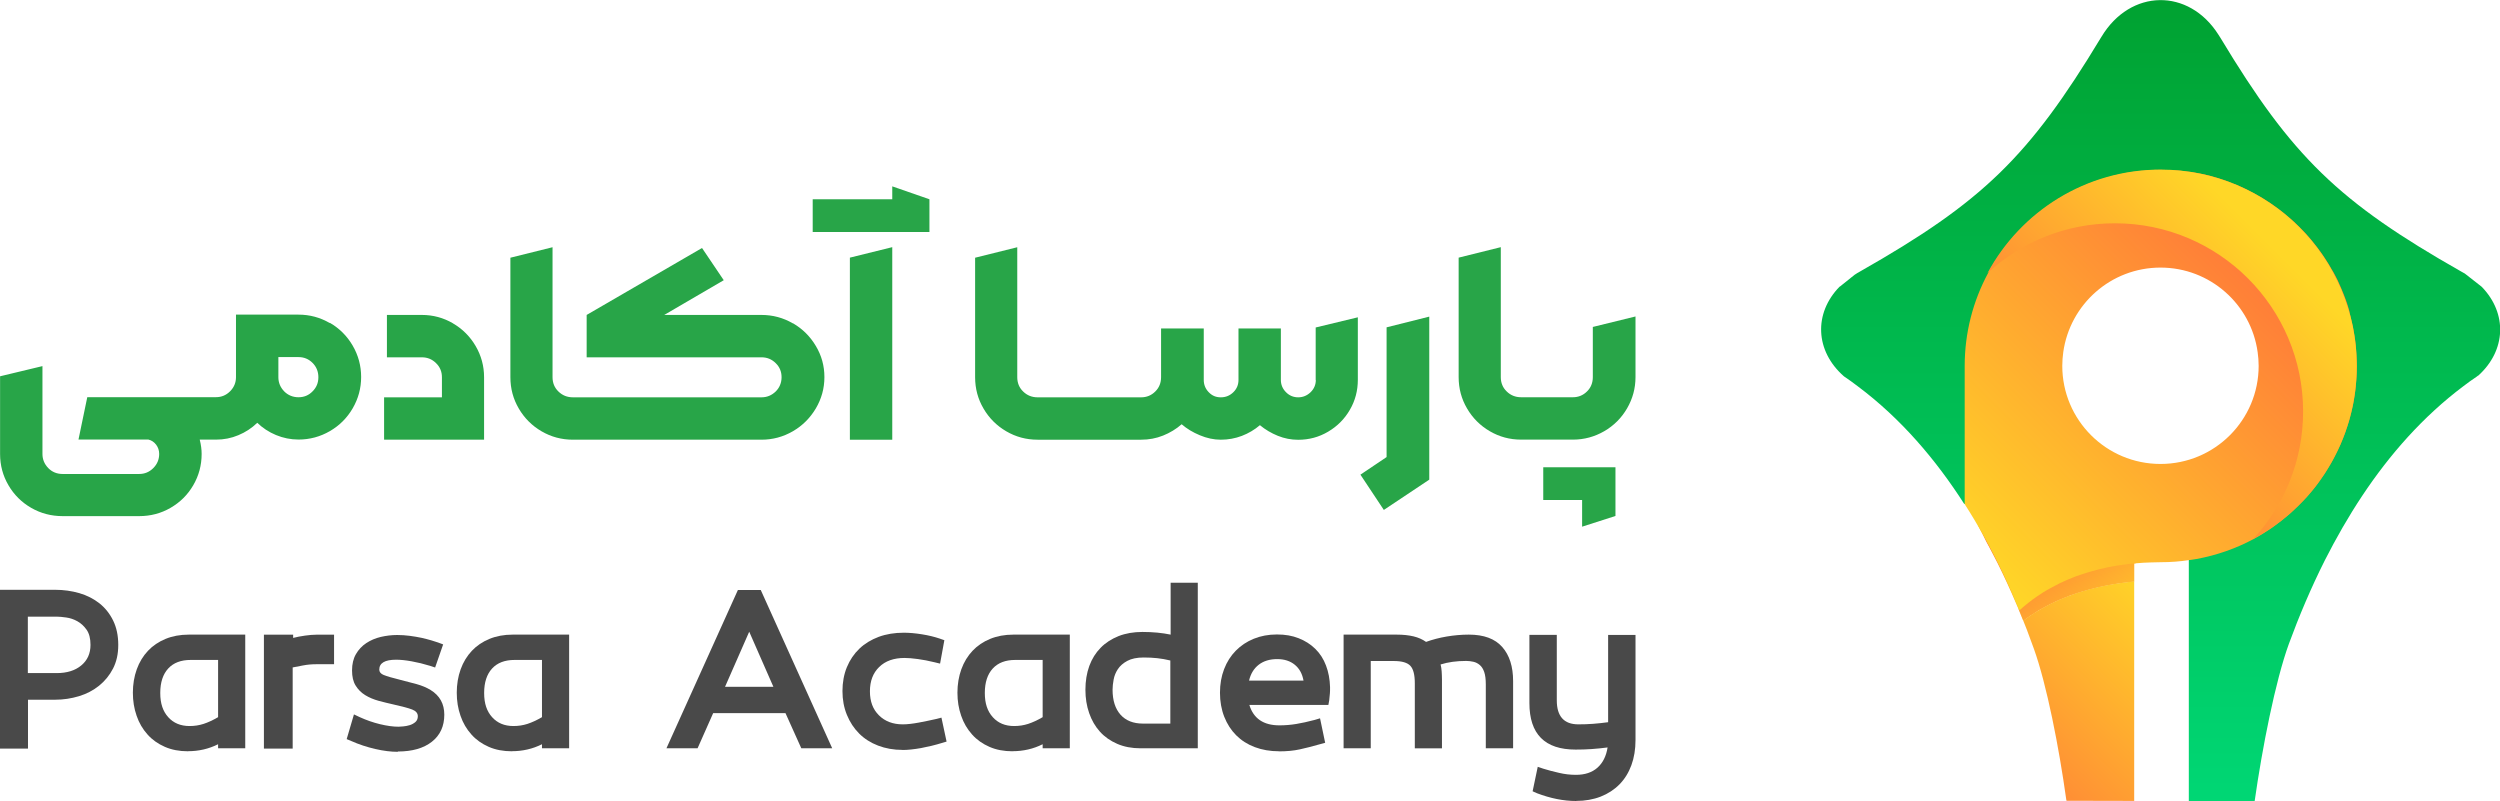
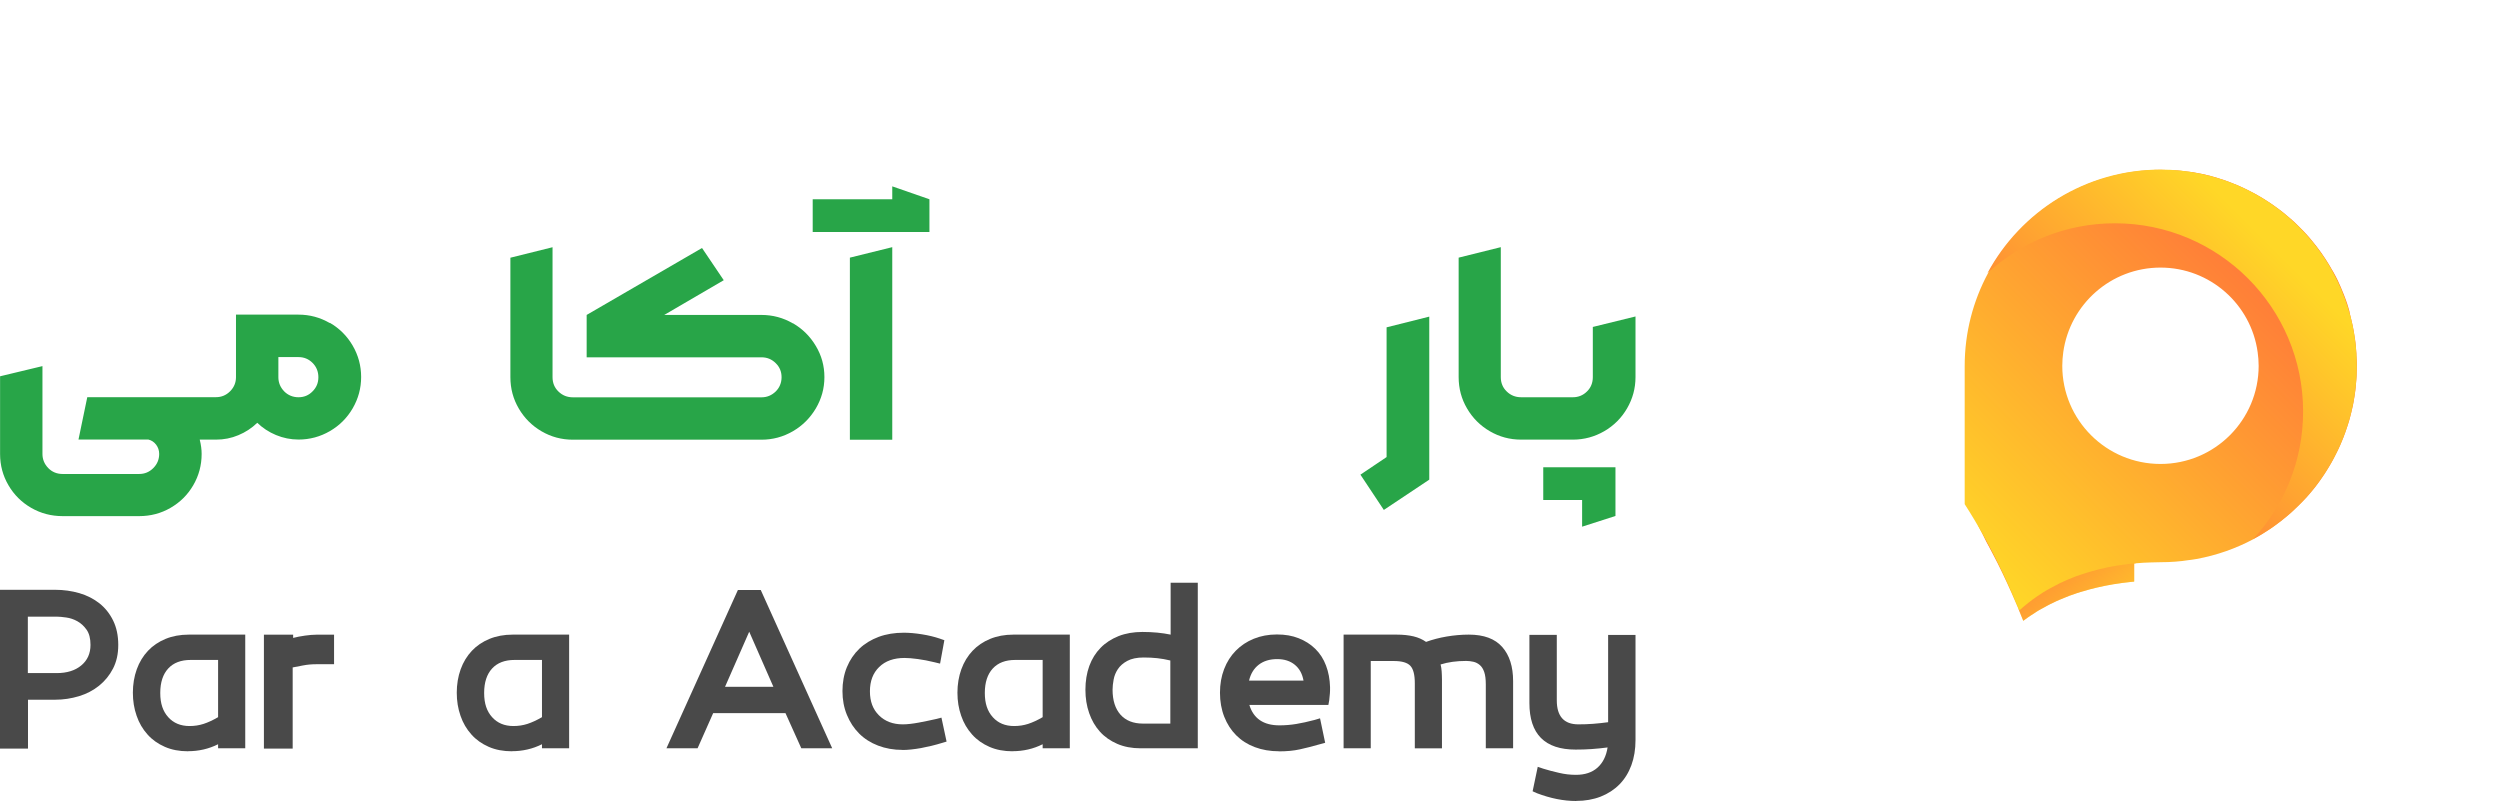
<svg xmlns="http://www.w3.org/2000/svg" xmlns:xlink="http://www.w3.org/1999/xlink" viewBox="0 0 326.81 104.71">
  <defs>
    <linearGradient id="linear-gradient" x1="282.44" y1="0" x2="282.44" y2="113.34" gradientUnits="userSpaceOnUse">
      <stop offset="0" stop-color="#00a231" />
      <stop offset="1" stop-color="#00db7a" />
    </linearGradient>
    <linearGradient id="linear-gradient-2" x1="285.09" y1="79.32" x2="256.18" y2="108.76" gradientUnits="userSpaceOnUse">
      <stop offset="0" stop-color="#ffd727" />
      <stop offset="1" stop-color="#ff6e3b" />
    </linearGradient>
    <linearGradient id="linear-gradient-3" x1="273.22" y1="78.62" x2="270.08" y2="68.42" xlink:href="#linear-gradient-2" />
    <linearGradient id="linear-gradient-4" x1="266.66" y1="82.57" x2="276.8" y2="72.43" gradientUnits="userSpaceOnUse">
      <stop offset="0" stop-color="#ff6e3b" />
      <stop offset="1" stop-color="#ffa231" />
    </linearGradient>
    <linearGradient id="linear-gradient-5" x1="257.21" y1="73.05" x2="300.57" y2="29.69" xlink:href="#linear-gradient-2" />
    <linearGradient id="linear-gradient-6" x1="267.22" y1="63.04" x2="297.51" y2="32.76" gradientUnits="userSpaceOnUse">
      <stop offset="0" stop-color="#ff6e3b" />
      <stop offset="1" stop-color="#ffd727" />
    </linearGradient>
  </defs>
  <g style="isolation: isolate;">
    <g id="Layer_1" data-name="Layer 1">
      <g>
        <g>
-           <path d="m323.94,49.1s-.05.03-.06.05c-.04.04-.09.05-.12.09-.59.39-1.17.81-1.73,1.24-5.29,3.97-9.65,8.94-13.23,14.33-1.81,2.72-3.42,5.55-4.87,8.4-1.85,3.68-3.41,7.39-4.72,10.96-1.77,4.86-3.48,13.59-4.47,20.54h-8.61v-31.74c0-1.17.18-2.31.52-3.41,10.15-2.06,17.79-11.03,17.79-21.78,0-12.28-9.95-22.23-22.23-22.23s-22.23,9.95-22.23,22.23c0,6.84,3.09,12.95,7.95,17.03-2.71-.29-10.72.67-11.15,1.08,0,0,0,0,0,0-3.7-5.78-8.28-11.18-13.96-15.42-.56-.43-1.13-.84-1.71-1.23-.03-.03-.05-.04-.07-.05-3.77-3.31-3.96-8.24-.56-11.72,0,0,0,0,.03,0,.58-.48,1.23-.99,1.92-1.54.23-.16.49-.31.74-.45,15.99-9.08,22.08-15,31.44-30.51.03-.05.07-.11.1-.16,3.79-6.3,11.41-6.39,15.29-.28.09.15.19.29.28.44,9.34,15.51,15.44,21.43,31.43,30.51.18.1.35.2.52.29,0,0,.02.02.02.02.79.61,1.51,1.18,2.16,1.69,0,.02.02.03.03.03,3.34,3.46,3.18,8.3-.48,11.6Z" style="fill: url(#linear-gradient);" />
          <g>
-             <path d="m278.99,76.02v28.68l-8.84-.02s0-.04-.02-.06c0-.03,0-.05-.02-.09-.94-6.79-2.56-15.08-4.24-19.74-.12-.35-.25-.7-.39-1.06-.16-.46-.34-.91-.51-1.38-.16-.4-.31-.8-.48-1.21.1-.07.2-.16.3-.23.25-.18.49-.36.76-.53.18-.13.36-.25.56-.36.02,0,.04-.02.05-.04.22-.14.45-.27.68-.4h0c.25-.15.49-.28.75-.41.27-.16.56-.29.86-.43.26-.12.51-.24.78-.36.28-.12.57-.24.88-.36.3-.12.6-.23.92-.34.31-.12.62-.22.95-.32.39-.12.8-.24,1.22-.35.27-.07.56-.15.84-.21,1.42-.34,2.97-.59,4.64-.77.1,0,.21-.02.31-.03Z" style="fill: url(#linear-gradient-2);" />
            <path d="m281.72,68.6v4.11c-.88.02-1.72.07-2.51.16v.76c-.07,0-.15,0-.22.02v2.38c-.1,0-.21.02-.31.03-1.68.17-3.22.43-4.64.77-.28.06-.57.14-.84.21-.42.11-.83.23-1.22.35-.33.1-.64.2-.95.32-.32.1-.62.21-.92.34-.3.11-.59.24-.88.36-.26.11-.53.23-.78.36-.3.14-.58.27-.86.43-.26.13-.5.26-.75.41h0c-.24.13-.47.26-.68.4-.02.02-.04.03-.05.04-.19.12-.37.24-.56.36-.26.16-.51.35-.76.53-.1.07-.2.15-.3.22-.17-.45-.36-.9-.55-1.36-.03-.05-.05-.12-.07-.17-.29-.68-.59-1.38-.89-2.07-.78-1.76-1.61-3.53-2.54-5.28-.26-.48-.5-.98-.78-1.46-.35-.73-.71-1.46-1.09-2.18h23.15Z" style="fill: url(#linear-gradient-3);" />
            <path d="m279.21,72.86v.76c-.07,0-.15,0-.22.02v2.38c-.1,0-.21.02-.31.03-1.68.17-3.22.43-4.64.77-.28.06-.57.14-.84.21-.42.11-.83.23-1.22.35-.33.1-.64.2-.95.32-.32.1-.62.21-.92.34-.3.11-.59.24-.88.36-.26.11-.53.23-.78.36-.3.14-.58.27-.86.43-.26.13-.5.26-.75.41h0c-.24.13-.47.26-.68.4-.02.02-.04.03-.05.04-.19.12-.37.24-.56.36-.26.16-.51.35-.76.53-.1.07-.2.15-.3.22-.17-.45-.36-.9-.55-1.36-.03-.05-.05-.12-.07-.17.11-.12.23-.24.36-.35.8-.75,1.69-1.48,2.68-2.15.26-.17.52-.34.79-.51.28-.17.57-.35.88-.51.22-.13.45-.25.68-.36.39-.22.79-.41,1.21-.59.33-.16.68-.29,1.02-.43.32-.13.64-.26.98-.36.21-.07.42-.15.64-.21.22-.08.45-.15.68-.21.73-.22,1.5-.4,2.29-.57.22-.05.44-.09.67-.13.21-.04.43-.07.65-.11.43-.07.86-.13,1.3-.18.1,0,.21-.03.31-.04.07,0,.14-.02.21-.03h0Z" style="fill: url(#linear-gradient-4); mix-blend-mode: multiply; opacity: .47;" />
            <path d="m308.06,46.85c0-.11,0-.23-.02-.34,0-.06,0-.14,0-.2t0-.02h0s0-.05,0-.08c-.02-.34-.05-.68-.08-1.01-.03-.28-.05-.57-.1-.85,0-.04,0-.07-.02-.1-.03-.26-.07-.52-.12-.78-.03-.18-.05-.36-.1-.54-.02-.09-.04-.19-.05-.29-.05-.27-.12-.56-.19-.83-.05-.23-.11-.46-.17-.68,0,0,0,0,0,0,0-.08-.04-.16-.06-.24,0,0,0,0,0,0,0,0,0-.02,0-.03,0-.02,0-.03,0-.04,0-.02,0-.03,0-.04-.05-.18-.09-.36-.15-.54-.09-.33-.2-.65-.32-.99-.09-.24-.18-.5-.28-.74-.02-.05-.05-.12-.07-.17-.02-.06-.05-.13-.08-.19-.06-.17-.14-.35-.21-.51,0-.02,0-.03-.02-.05-.13-.32-.27-.62-.42-.94-.17-.36-.36-.7-.55-1.05-.04-.05-.06-.1-.1-.16-.03-.06-.05-.12-.1-.16-.15-.27-.3-.55-.47-.81-.23-.38-.47-.75-.72-1.11-.08-.13-.17-.26-.26-.38-.07-.1-.16-.21-.24-.32-.23-.32-.47-.63-.72-.93-.09-.12-.19-.24-.29-.36,0-.02-.02-.04-.04-.05-.2-.25-.42-.49-.64-.73-.22-.25-.45-.48-.68-.71-.12-.13-.24-.25-.36-.36-.04-.05-.08-.09-.13-.13-.13-.14-.26-.26-.37-.36-.06-.06-.14-.13-.21-.18,0,0-.02-.03-.04-.04-.08-.07-.16-.15-.25-.22-.15-.13-.3-.26-.45-.38-.37-.33-.77-.64-1.17-.93-.51-.38-1.03-.75-1.57-1.08-.11-.08-.22-.15-.33-.21-.12-.08-.25-.16-.37-.23-.04-.03-.07-.05-.11-.06-.25-.15-.49-.29-.74-.42-.19-.11-.38-.21-.58-.3-.3-.16-.62-.3-.93-.46-.16-.07-.31-.15-.47-.21-.16-.06-.32-.14-.47-.2-.04-.03-.08-.05-.13-.05-.2-.09-.41-.17-.63-.25-.14-.05-.28-.11-.43-.16-.09-.04-.19-.07-.28-.1-.05-.02-.09-.03-.14-.05-.12-.05-.24-.08-.36-.11-.13-.05-.25-.08-.37-.12-.03-.02-.05-.03-.08-.03-.25-.08-.49-.15-.74-.21-.14-.05-.28-.08-.43-.11-.07-.02-.14-.04-.21-.05-.14-.05-.27-.07-.42-.1-.13-.03-.26-.05-.38-.08,0,0-.02,0-.03,0-.28-.06-.56-.11-.84-.16-.11-.02-.22-.04-.33-.05-.03,0-.05,0-.07,0-.08-.02-.16-.03-.26-.04,0,0-.03,0-.05,0-.32-.05-.65-.09-.98-.12-.28-.04-.57-.05-.85-.06-.15,0-.3-.02-.45-.03-.06,0-.13,0-.19,0s-.13,0-.19,0c-.31-.02-.63-.03-.95-.03-.48,0-.96,0-1.43.05-.13,0-.26,0-.38.03-.1,0-.2,0-.29.02-.06,0-.14,0-.2.02-.02,0-.04,0-.05,0h-.05c-.1,0-.2,0-.3.03-.03,0-.05,0-.08.02-.26.03-.54.05-.8.09-.25.03-.5.07-.76.12-.2.03-.4.06-.59.11-.05,0-.11.03-.16.04-.03,0-.05,0-.07.02-.13.03-.26.05-.38.08-.22.05-.43.09-.64.15-.16.05-.33.09-.49.14,0,0,0,0,0,0-.03,0-.05.02-.08.03-.09.02-.17.05-.26.06-.2.05-.39.11-.58.17-.08.03-.16.05-.25.08-.27.08-.56.17-.83.27-.44.16-.86.33-1.28.51-.64.27-1.26.57-1.87.88-.06.03-.12.05-.18.09-.19.1-.38.21-.57.32-.08.04-.16.08-.24.13-.15.09-.3.17-.45.26-.38.24-.76.47-1.12.73-.22.15-.44.3-.66.47-.26.18-.5.37-.75.57-.21.16-.41.32-.61.49-.14.11-.28.23-.41.35-.14.12-.27.24-.41.36-.24.21-.47.43-.68.65-.23.23-.46.46-.68.69-.38.4-.75.81-1.09,1.23-.14.16-.26.31-.38.47-.25.3-.47.61-.7.92-.02.02-.03.05-.04.06-.16.21-.3.42-.45.63-.02.02-.03.04-.04.05-.16.23-.3.46-.45.69-.3.47-.58.96-.85,1.45-1.94,3.62-3.04,7.73-3.04,12.12v18.05c.92,1.43,1.78,2.88,2.58,4.35.1.18.21.36.3.55.27.48.52.98.78,1.46.92,1.75,1.76,3.52,2.54,5.28.3.69.6,1.39.89,2.07.02.05.05.12.07.17.72-.65,1.51-1.28,2.37-1.87.26-.17.52-.34.79-.51.28-.17.57-.35.88-.51.22-.13.45-.25.68-.36.39-.22.79-.41,1.21-.59.33-.16.68-.29,1.02-.43.32-.13.64-.26.98-.36.21-.07.42-.15.64-.21.22-.08.45-.15.68-.21.73-.22,1.5-.4,2.29-.57.22-.05.44-.09.67-.13.21-.04.43-.07.65-.11.43-.07.86-.13,1.3-.18.17-.02.35-.05.52-.06h0c.13,0,.25-.03.37-.03.07-.02.15-.02.22-.02.61-.06,1.26-.09,1.92-.11.43-.02.86-.03,1.3-.03,1.26,0,2.5-.09,3.69-.28.14,0,.26-.04.4-.05h0c.19-.03.36-.05.56-.09,2.65-.48,5.17-1.38,7.46-2.6,0,0,0,0,0,0,.14-.07.28-.16.42-.24.33-.18.65-.37.96-.57.04-.03.06-.05.09-.06.05-.03.11-.06.16-.1.14-.08.28-.17.42-.27l.14-.09s.05-.03.07-.05c.03,0,.05-.03.07-.05.13-.08.26-.17.37-.26.64-.46,1.26-.94,1.85-1.45.13-.11.26-.22.39-.34.13-.11.26-.23.38-.36.05-.05.1-.11.16-.16.11-.1.21-.19.31-.29.23-.23.46-.46.68-.68.18-.19.36-.38.54-.57.36-.41.72-.84,1.06-1.27.17-.22.34-.44.5-.67.16-.22.32-.45.47-.68.17-.25.34-.49.49-.75.09-.15.19-.3.28-.46.21-.34.41-.68.6-1.04.16-.31.33-.62.48-.94.08-.16.16-.32.23-.47.07-.16.15-.32.22-.48.15-.33.28-.66.41-.99.09-.24.18-.47.26-.7.11-.31.22-.63.32-.95.05-.16.1-.32.15-.47.05-.16.08-.33.13-.48.02-.06.04-.13.05-.19.1-.38.2-.78.28-1.18,0-.05.02-.1.04-.15.06-.3.12-.6.16-.9.05-.23.08-.46.11-.69.05-.29.08-.59.11-.88.1-.89.15-1.8.15-2.72,0-.33,0-.66-.03-.98Zm-25.63,13.8c-7.09,0-12.84-5.74-12.84-12.83,0-.61.05-1.21.13-1.8.88-6.24,6.23-11.04,12.71-11.04s11.84,4.81,12.7,11.06c.08.57.13,1.18.13,1.78,0,7.09-5.74,12.83-12.83,12.83Z" style="fill: url(#linear-gradient-5);" />
            <path d="m282.43,22.17c-9.78,0-18.29,5.48-22.62,13.53,4.38-4.04,10.23-6.51,16.66-6.51,13.58,0,24.6,11.01,24.6,24.6,0,6.43-2.47,12.28-6.51,16.66,8.05-4.33,13.53-12.83,13.53-22.62,0-14.17-11.49-25.66-25.66-25.66Z" style="fill: url(#linear-gradient-6);" />
          </g>
        </g>
        <g>
          <g>
            <path d="m43.11,42.23c-1.26-.73-2.62-1.1-4.09-1.1h-8.17v8.17c0,.72-.26,1.34-.77,1.85-.52.52-1.13.77-1.85.77H11.41l-1.15,5.54h9.14c.41.1.74.32,1.01.67.26.35.4.75.4,1.21,0,.72-.26,1.34-.77,1.85-.52.52-1.13.77-1.85.77h-10.01c-.74,0-1.37-.26-1.87-.77-.5-.52-.76-1.13-.76-1.85v-11.48l-5.54,1.33v10.15c0,1.49.37,2.86,1.1,4.1.73,1.25,1.72,2.23,2.97,2.95,1.25.72,2.62,1.08,4.1,1.08h10.01c1.49,0,2.86-.36,4.1-1.08,1.25-.72,2.24-1.7,2.97-2.95.73-1.25,1.1-2.62,1.1-4.1,0-.58-.08-1.2-.25-1.87h2.12c1.03,0,2.01-.19,2.93-.58.92-.38,1.75-.92,2.47-1.62.7.67,1.51,1.21,2.45,1.6s1.92.59,2.95.59c1.46,0,2.83-.37,4.09-1.1,1.26-.73,2.26-1.73,2.99-2.99.73-1.26,1.1-2.62,1.1-4.09s-.37-2.83-1.1-4.09c-.73-1.26-1.73-2.26-2.99-2.99Zm-2.25,8.93c-.5.52-1.12.77-1.84.77s-1.37-.26-1.87-.77c-.5-.52-.76-1.13-.76-1.85v-2.63h2.63c.72,0,1.33.25,1.84.76.5.5.76,1.13.76,1.87s-.25,1.34-.76,1.85Z" style="fill: #28a548;" />
-             <path d="m59.22,42.27c-1.25-.73-2.6-1.1-4.07-1.1h-4.57v5.54h4.57c.72,0,1.34.25,1.85.76.52.5.77,1.12.77,1.84v2.63h-7.56v5.54h13.07v-8.17c0-1.46-.37-2.82-1.1-4.07-.73-1.25-1.72-2.24-2.97-2.97Z" style="fill: #28a548;" />
            <path d="m103.64,42.27c-1.25-.73-2.62-1.1-4.1-1.1h-12.71l7.78-4.54-2.84-4.21-15.08,8.75v5.54h22.86c.72,0,1.34.25,1.85.76.52.5.77,1.12.77,1.84s-.26,1.37-.77,1.87c-.52.5-1.13.76-1.85.76h-24.66c-.74,0-1.37-.25-1.89-.76-.52-.5-.77-1.13-.77-1.87v-16.99l-5.51,1.37v15.62c0,1.49.37,2.86,1.1,4.1.73,1.25,1.72,2.24,2.97,2.97,1.25.73,2.62,1.1,4.1,1.1h24.66c1.46,0,2.83-.37,4.09-1.1,1.26-.73,2.26-1.73,3.01-2.99.74-1.26,1.12-2.62,1.12-4.09s-.37-2.82-1.12-4.07c-.74-1.25-1.74-2.24-2.99-2.97Z" style="fill: #28a548;" />
            <polygon points="111.1 57.48 116.64 57.48 116.64 32.31 111.1 33.68 111.1 57.48" style="fill: #28a548;" />
            <polygon points="116.64 26.05 106.24 26.05 106.24 30.33 121.5 30.33 121.5 26.05 116.64 24.36 116.64 26.05" style="fill: #28a548;" />
-             <path d="m172.01,49.67c0,.62-.23,1.16-.68,1.6-.46.44-1,.67-1.62.67s-1.16-.22-1.6-.67c-.44-.44-.67-.98-.67-1.6v-6.73h-5.54v6.73c0,.62-.22,1.16-.67,1.6s-.99.67-1.64.67-1.15-.22-1.58-.67c-.43-.44-.65-.98-.65-1.6v-6.73h-5.58v6.37c0,.74-.25,1.37-.76,1.87-.5.5-1.12.76-1.84.76h-13.54c-.74,0-1.37-.25-1.89-.76-.52-.5-.77-1.13-.77-1.87v-16.99l-5.51,1.37v15.62c0,1.49.37,2.86,1.1,4.1.73,1.25,1.72,2.24,2.97,2.97,1.25.73,2.61,1.1,4.1,1.1h0s6.77,0,6.77,0h6.77c1.01,0,1.96-.18,2.86-.54.9-.36,1.71-.85,2.43-1.48.67.58,1.46,1.06,2.38,1.44.91.38,1.82.58,2.74.58.96,0,1.88-.17,2.75-.5.88-.34,1.66-.8,2.36-1.4.7.58,1.48,1.04,2.34,1.39.86.35,1.75.52,2.66.52,1.42,0,2.72-.35,3.92-1.06,1.2-.71,2.15-1.66,2.84-2.86.7-1.2,1.04-2.51,1.04-3.92v-8.17l-5.51,1.33v6.88Z" style="fill: #28a548;" />
            <polygon points="181.26 59.75 177.84 62.05 180.9 66.66 186.84 62.7 186.84 41.39 181.26 42.79 181.26 59.75" style="fill: #28a548;" />
            <path d="m208.22,42.75v6.55c0,.74-.25,1.37-.76,1.87-.5.5-1.12.76-1.84.76h-6.77c-.74,0-1.37-.25-1.89-.76-.52-.5-.77-1.13-.77-1.87v-16.99l-5.51,1.37v15.62c0,1.49.37,2.86,1.1,4.1.73,1.25,1.72,2.24,2.97,2.97,1.25.73,2.61,1.1,4.1,1.1h0s6.66,0,6.66,0h.11c1.46,0,2.83-.37,4.09-1.1,1.26-.73,2.26-1.73,2.99-2.99.73-1.26,1.1-2.62,1.1-4.09v-7.92l-5.58,1.37Z" style="fill: #28a548;" />
            <polygon points="201.74 65.36 206.82 65.36 206.82 68.85 211.18 67.45 211.18 61.08 201.74 61.08 201.74 65.36" style="fill: #28a548;" />
          </g>
          <g>
            <path d="m3.65,97.86H0v-20.76h7.2c1.12,0,2.18.15,3.18.44.99.29,1.87.74,2.62,1.33.75.6,1.35,1.35,1.79,2.25.44.9.67,1.96.67,3.18s-.23,2.2-.68,3.09c-.46.89-1.07,1.64-1.83,2.25-.76.61-1.64,1.07-2.63,1.37-1,.3-2.03.46-3.11.46h-3.55v6.39Zm0-9.87h3.76c1.33,0,2.41-.33,3.21-1,.81-.67,1.21-1.56,1.21-2.69,0-.84-.17-1.5-.51-1.98-.34-.48-.74-.85-1.21-1.11-.47-.26-.95-.42-1.46-.49-.5-.07-.92-.11-1.25-.11h-3.76v7.38Z" style="fill: #494949;" />
            <path d="m24.57,98.21c-1.12,0-2.13-.19-3.02-.58-.89-.39-1.65-.92-2.27-1.62-.62-.69-1.1-1.5-1.42-2.44-.33-.94-.49-1.94-.49-3.02s.17-2.12.51-3.06c.34-.94.83-1.74,1.46-2.41.63-.67,1.4-1.19,2.3-1.56.9-.37,1.91-.56,3.04-.56h7.38v14.86h-3.55v-.53c-1.22.61-2.53.91-3.93.91Zm.35-11.94c-1.26,0-2.24.37-2.93,1.12-.69.75-1.04,1.81-1.04,3.2s.35,2.39,1.04,3.16c.69.77,1.62,1.16,2.79,1.16.63,0,1.24-.09,1.83-.28.58-.19,1.22-.48,1.9-.88v-7.48h-3.58Z" style="fill: #494949;" />
            <path d="m34.49,82.97h3.83v.42c.47-.12.98-.22,1.55-.3.56-.08,1.05-.12,1.48-.12h2.32v3.86h-2.32c-.59,0-1.17.05-1.74.16-.57.11-1.02.19-1.35.26v10.61h-3.76v-14.89Z" style="fill: #494949;" />
-             <path d="m52,98.28c-.89,0-1.87-.12-2.95-.37-1.08-.25-2.12-.59-3.13-1.04l-.6-.25.95-3.23.74.35c.87.4,1.76.71,2.67.93.91.22,1.72.33,2.42.33.12,0,.32-.01.6-.04.28-.02.56-.08.84-.16.28-.08.53-.22.75-.4.22-.19.33-.44.33-.77,0-.4-.25-.69-.74-.88-.49-.19-1.32-.41-2.49-.67-.63-.14-1.27-.3-1.91-.47-.64-.18-1.22-.42-1.74-.74-.52-.32-.93-.73-1.25-1.25-.32-.51-.47-1.17-.47-1.97,0-.84.17-1.56.51-2.14.34-.59.79-1.07,1.35-1.44.56-.37,1.19-.64,1.9-.81.7-.16,1.42-.25,2.14-.25.56,0,1.11.04,1.65.11.54.07,1.05.16,1.53.26.48.11.91.22,1.28.33.37.12.67.21.88.28l.67.25-1.05,3.02-.63-.21c-.84-.26-1.66-.46-2.44-.6-.78-.14-1.46-.21-2.02-.21-1.48,0-2.21.43-2.21,1.3,0,.3.19.54.58.7.39.16,1.11.37,2.16.63.75.19,1.46.37,2.14.56.68.19,1.29.44,1.83.77,1.19.73,1.79,1.8,1.79,3.23,0,1.5-.54,2.68-1.62,3.53-1.08.85-2.56,1.28-4.46,1.28Z" style="fill: #494949;" />
            <path d="m66.91,98.21c-1.12,0-2.13-.19-3.02-.58-.89-.39-1.65-.92-2.27-1.62-.62-.69-1.1-1.5-1.42-2.44-.33-.94-.49-1.94-.49-3.02s.17-2.12.51-3.06c.34-.94.83-1.74,1.46-2.41.63-.67,1.4-1.19,2.3-1.56.9-.37,1.91-.56,3.04-.56h7.38v14.86h-3.55v-.53c-1.22.61-2.53.91-3.93.91Zm.35-11.94c-1.26,0-2.24.37-2.93,1.12-.69.75-1.04,1.81-1.04,3.2s.35,2.39,1.04,3.16c.69.77,1.62,1.16,2.79,1.16.63,0,1.24-.09,1.83-.28.58-.19,1.22-.48,1.9-.88v-7.48h-3.58Z" style="fill: #494949;" />
            <path d="m108.79,97.82h-4.04l-2.07-4.6h-9.45l-2.04,4.6h-4.07l9.34-20.69h2.99l9.34,20.69Zm-14.01-8.04h6.32l-3.16-7.2-3.16,7.2Z" style="fill: #494949;" />
            <path d="m117.97,98.03c-1.15,0-2.21-.19-3.18-.56-.97-.37-1.8-.9-2.48-1.58-.68-.68-1.21-1.49-1.6-2.44s-.58-1.98-.58-3.11.19-2.19.58-3.13c.39-.94.93-1.74,1.63-2.41.7-.67,1.55-1.18,2.53-1.55.98-.36,2.07-.54,3.27-.54.73,0,1.52.07,2.39.21.87.14,1.64.33,2.32.56l.6.21-.56,3.06-.74-.18c-.77-.19-1.5-.33-2.18-.42-.68-.09-1.25-.14-1.72-.14-1.41,0-2.51.39-3.32,1.18s-1.21,1.84-1.21,3.18.39,2.36,1.18,3.14c.78.78,1.82,1.18,3.11,1.18.59,0,1.28-.08,2.09-.23.81-.15,1.56-.31,2.27-.47l.7-.18.67,3.13-.6.18c-.91.28-1.83.5-2.74.67-.91.16-1.72.25-2.42.25Z" style="fill: #494949;" />
            <path d="m132.36,98.21c-1.12,0-2.13-.19-3.02-.58-.89-.39-1.65-.92-2.27-1.62-.62-.69-1.1-1.5-1.42-2.44-.33-.94-.49-1.94-.49-3.02s.17-2.12.51-3.06c.34-.94.83-1.74,1.46-2.41.63-.67,1.4-1.19,2.3-1.56.9-.37,1.91-.56,3.04-.56h7.38v14.86h-3.55v-.53c-1.22.61-2.53.91-3.93.91Zm.35-11.94c-1.26,0-2.24.37-2.93,1.12-.69.75-1.04,1.81-1.04,3.2s.35,2.39,1.04,3.16c.69.77,1.62,1.16,2.79,1.16.63,0,1.24-.09,1.83-.28.58-.19,1.22-.48,1.9-.88v-7.48h-3.58Z" style="fill: #494949;" />
            <path d="m156.57,97.82h-7.48c-1.12,0-2.14-.19-3.04-.58-.9-.39-1.66-.92-2.27-1.6-.61-.68-1.08-1.49-1.4-2.42-.33-.94-.49-1.95-.49-3.06s.17-2.18.51-3.11c.34-.92.83-1.71,1.48-2.37.64-.66,1.43-1.16,2.35-1.53.92-.36,1.96-.54,3.11-.54,1.36,0,2.59.12,3.69.35v-6.78h3.55v21.64Zm-7.06-11.87c-.89,0-1.6.15-2.14.44-.54.29-.95.65-1.23,1.07-.28.42-.47.88-.56,1.37-.09.49-.14.94-.14,1.33,0,1.41.35,2.49,1.04,3.27.69.77,1.67,1.16,2.93,1.16h3.58v-8.25c-.59-.14-1.15-.24-1.7-.3-.55-.06-1.14-.09-1.77-.09Z" style="fill: #494949;" />
            <path d="m167.2,98.21c-1.15,0-2.2-.18-3.16-.54-.96-.36-1.77-.88-2.44-1.55-.67-.67-1.19-1.48-1.56-2.42s-.56-2-.56-3.14.18-2.15.54-3.09c.36-.94.87-1.74,1.53-2.41.66-.67,1.44-1.19,2.35-1.56s1.92-.56,3.02-.56,2,.16,2.84.49c.84.33,1.57.79,2.18,1.39.61.6,1.08,1.32,1.4,2.18.33.86.5,1.8.53,2.83,0,.33,0,.6-.02.81-.01.21-.04.52-.09.91l-.11.6h-10.33c.54,1.78,1.85,2.67,3.93,2.67.75,0,1.48-.06,2.2-.18.71-.12,1.52-.29,2.41-.53l.7-.21.67,3.2-.77.21c-.89.26-1.74.47-2.55.65s-1.72.26-2.72.26Zm-3.93-9.24h7.13c-.16-.89-.54-1.58-1.14-2.07-.6-.49-1.36-.74-2.3-.74-.98,0-1.79.25-2.42.74-.63.49-1.05,1.18-1.26,2.07Z" style="fill: #494949;" />
            <path d="m197.81,97.82h-3.58v-8.36c0-.68-.07-1.22-.21-1.62s-.33-.7-.58-.91c-.25-.21-.52-.35-.83-.42-.3-.07-.62-.11-.95-.11-1.24,0-2.35.15-3.34.46.07.28.12.59.14.91.02.33.04.69.04,1.09v8.96h-3.55v-8.5c0-1.1-.19-1.86-.58-2.28s-1.11-.63-2.16-.63h-3.02v11.41h-3.55v-14.86h6.95c.84,0,1.57.08,2.2.23.62.15,1.16.39,1.63.72.84-.3,1.74-.54,2.69-.7.95-.16,1.91-.25,2.9-.25,1.97,0,3.42.54,4.37,1.62.95,1.08,1.42,2.56,1.42,4.46v8.78Z" style="fill: #494949;" />
            <path d="m206.04,104.71c-1.64,0-3.35-.34-5.13-1.02l-.56-.25.67-3.2.74.25c.61.19,1.29.37,2.04.54.75.18,1.49.26,2.21.26,1.17,0,2.11-.31,2.81-.93.7-.62,1.15-1.5,1.33-2.65-.68.09-1.37.16-2.07.21-.7.05-1.4.07-2.11.07-4.03,0-6.04-2.03-6.04-6.08v-8.92h3.58v8.57c0,2.08.94,3.13,2.81,3.13.66,0,1.31-.02,1.95-.07.64-.05,1.29-.12,1.95-.21v-11.41h3.58v13.73c0,1.22-.18,2.32-.54,3.3-.36.98-.88,1.82-1.56,2.51-.68.69-1.5,1.22-2.46,1.6-.96.37-2.03.56-3.2.56Z" style="fill: #494949;" />
          </g>
        </g>
      </g>
    </g>
  </g>
</svg>